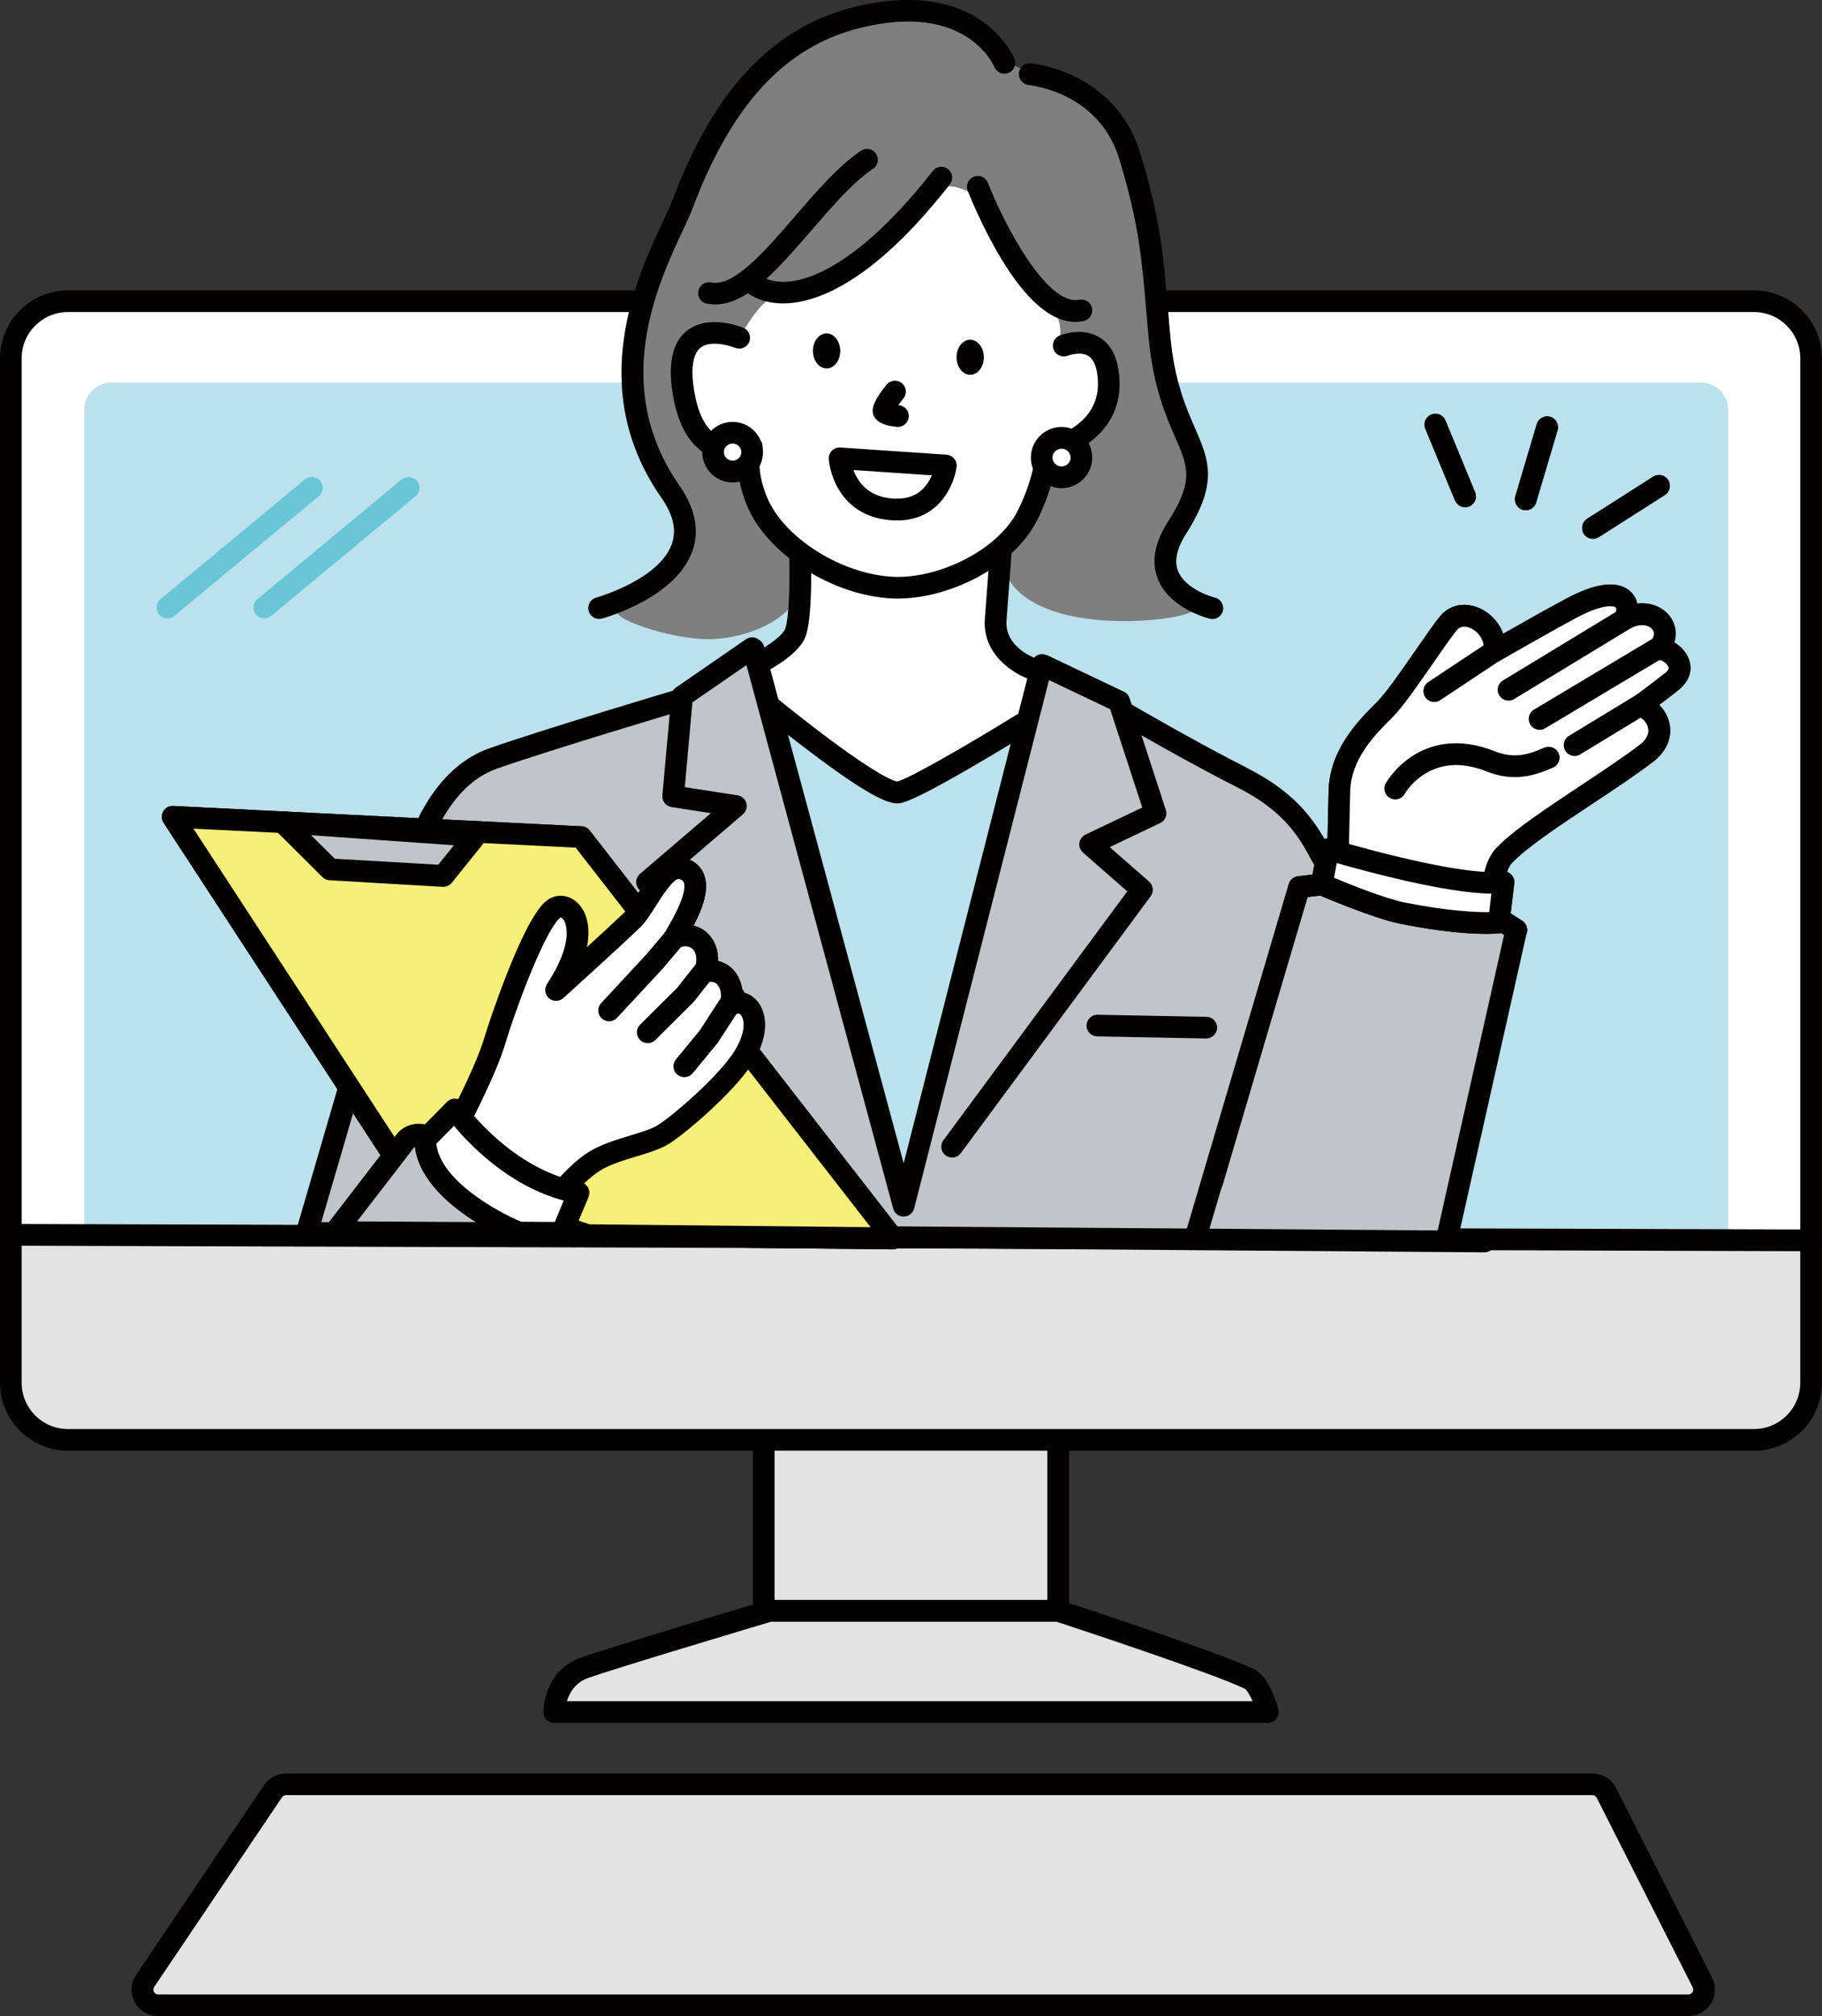
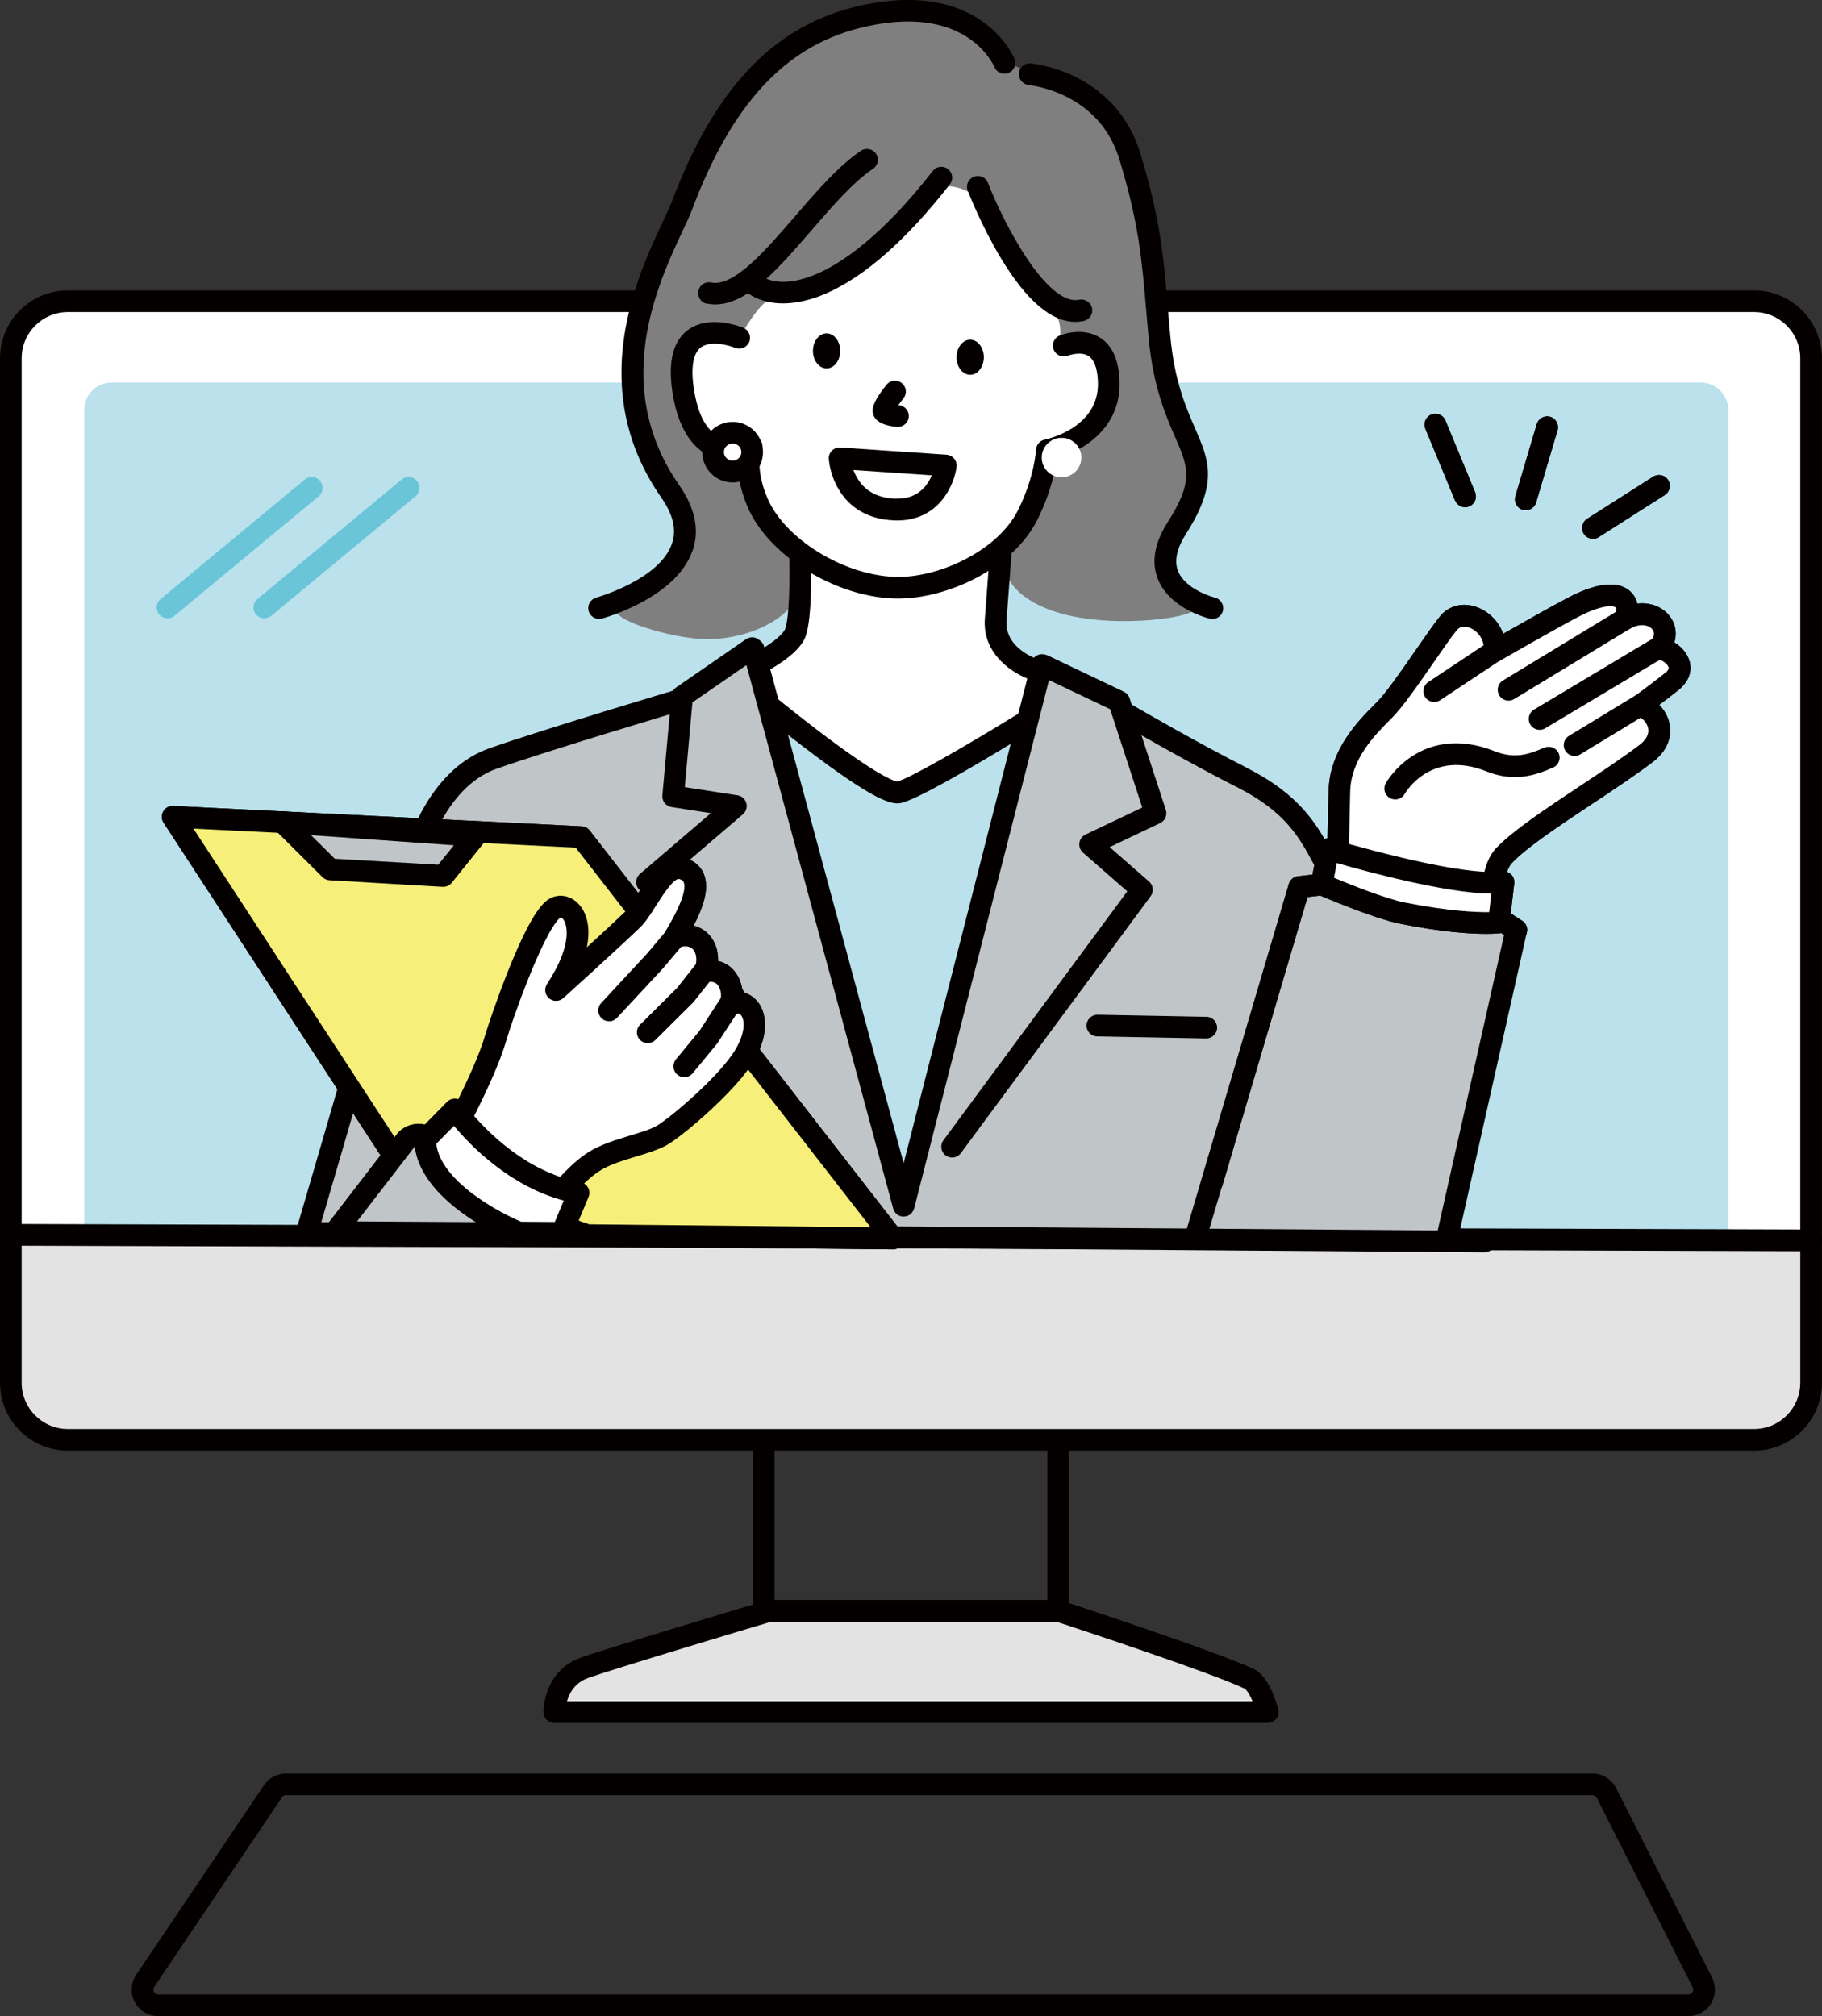
<svg xmlns="http://www.w3.org/2000/svg" id="_レイヤー_2" data-name="レイヤー_2" viewBox="0 0 229.77 254.24">
  <rect x="0" y="0" width="229.77" height="254.24" fill="#333333" stroke="none" />
  <defs>
    <clipPath id="clippath">
      <path id="SVGID" d="M228.4,45.18c0-3.97-3.22-7.2-7.2-7.2H8.56c-3.97,0-7.2,3.22-7.2,7.2v129.18c0,3.97,3.22,7.2,7.2,7.2h212.64c3.97,0,7.2-3.22,7.2-7.2V45.18h0Z" style="clip-rule: evenodd; fill: none;" />
    </clipPath>
  </defs>
  <g id="_レイヤー_1-2" data-name="レイヤー_1">
    <g>
      <g>
-         <path d="M202.58,226.08c-.34-.66-1.02-1.08-1.76-1.08H36.06c-.66,0-1.27.33-1.64.87l-16.12,23.92c-.41.6-.45,1.38-.11,2.03.34.64,1.01,1.05,1.74,1.05h192.99c.69,0,1.32-.36,1.68-.94.36-.58.39-1.31.08-1.92l-12.11-23.92Z" style="fill: #e3e3e3; fill-rule: evenodd;" />
        <path d="M203.8,225.47c-.57-1.13-1.71-1.83-2.98-1.83H36.06c-1.11,0-2.15.55-2.77,1.47l-16.12,23.92s0,0,0,0c-.69,1.03-.76,2.34-.18,3.43.58,1.09,1.71,1.77,2.95,1.77h192.99c1.15,0,2.24-.61,2.85-1.59.6-.98.65-2.23.13-3.26l-12.11-23.92ZM213.44,251.21c-.11.18-.31.29-.51.29H19.94c-.22,0-.43-.12-.53-.32-.11-.2-.09-.44.03-.62h0s16.12-23.92,16.12-23.92c.11-.17.3-.27.5-.27h164.76c.23,0,.44.13.54.33l12.11,23.92c.09.19.08.41-.02.59Z" style="fill: #040000;" />
      </g>
      <g>
-         <rect x="96.32" y="165.62" width="37.13" height="37.52" style="fill: #e3e3e3;" />
        <path d="M133.45,164.25h-37.13c-.76,0-1.37.61-1.37,1.37v37.52c0,.76.61,1.37,1.37,1.37h37.13c.76,0,1.37-.61,1.37-1.37v-37.52c0-.76-.61-1.37-1.37-1.37ZM132.08,201.77h-34.4v-34.79h34.4v34.79Z" style="fill: #040000;" />
      </g>
      <rect x="1.37" y="37.99" width="227.03" height="143.57" rx="7.2" ry="7.2" style="fill: #fff;" />
      <g style="clip-path: url(#clippath);">
        <path d="M14.07,48.24h200.43c1.9,0,3.45,1.55,3.45,3.45v105.67c0,1.9-1.55,3.45-3.45,3.45H14.07c-1.9,0-3.45-1.55-3.45-3.45V51.69c0-1.9,1.55-3.45,3.45-3.45Z" style="fill: #bbe1ec;" />
        <rect x="-4.16" y="156.23" width="238.43" height="31.34" style="fill: #e3e3e3;" />
      </g>
      <path d="M221.2,36.62H8.56C3.84,36.62,0,40.46,0,45.18v129.18C0,179.09,3.84,182.93,8.56,182.93h212.64c4.72,0,8.56-3.84,8.56-8.56V45.18c0-4.72-3.84-8.56-8.56-8.56ZM227.03,174.37c0,3.21-2.61,5.83-5.83,5.83H8.56c-3.21,0-5.83-2.61-5.83-5.83V45.18c0-3.21,2.61-5.83,5.83-5.83h212.64c3.21,0,5.83,2.61,5.83,5.83v129.18Z" style="fill: #040000;" />
      <path d="M135.49,43.67s-1.7-1.41-2.18-2.37c-.92-1.84-2.52-5.69-3.34-8.69-1.53-5.55-9.07-10.68-9.07-10.68-3.12-.96-6.71-1.46-9.92-.63-2.77.72-5.39,2.47-7.41,4.46-3.25,3.19-5.96,6.78-8.08,10.81l-3.75,5.7c-.44-.09-.87-.19-1.32-.24-.43-.05-1.12-.09-1.59.06-.49.15-.95.59-1.28.91-.79.77-1.66,1.76-1.84,2.9-.1.64.07,1.15.26,1.77.47,1.48.62,4.45,2.2,6.92,2.07,3.24,5.28,3.47,5.57,1.04l2.32,9.67,5.69,4.99s.26,6.09-.79,8.43c-1.04,2.34-5.48,5.59-5.48,5.59l2.54,6.13,15.64,10.09,14.77-7.87,2.54-7.17-4.9-4.13.88-12.44,6.35-12.12s3.33-.87,4.09-2.22c1.03-1.82,3.99-5.56,2.07-8.69-1.86-3.03-3.98-2.22-3.98-2.22Z" style="fill: #fff; fill-rule: evenodd;" />
      <path d="M228.4,155.04l-227.03-.7h0C.61,154.34,0,154.95,0,155.71c0,.76.61,1.37,1.36,1.37l227.03.7h0c.75,0,1.37-.61,1.37-1.36,0-.76-.61-1.37-1.36-1.37Z" style="fill: #040000;" />
      <g>
        <path d="M157.53,211.7c-4.4-2.13-24.08-8.56-24.08-8.56h-36.42s-19.98,5.96-23.41,7.2c-3.73,1.36-3.73,5.55-3.73,5.55h89.98s-.91-3.49-2.35-4.19Z" style="fill: #e3e3e3; fill-rule: evenodd;" />
        <path d="M158.12,210.47c-4.44-2.14-23.44-8.37-24.24-8.63-.14-.04-.28-.07-.43-.07h-36.42c-.13,0-.26.02-.39.06-.82.24-20.06,5.98-23.48,7.23-4.58,1.67-4.63,6.62-4.63,6.83,0,.76.61,1.37,1.37,1.37h89.98c.42,0,.82-.2,1.08-.53.26-.33.35-.77.24-1.18-.25-.96-1.21-4.18-3.08-5.08ZM71.5,214.52c.3-1.01,1-2.31,2.6-2.9,3.17-1.15,21.08-6.51,23.14-7.12h36c2.11.69,19.67,6.48,23.7,8.43.27.13.67.77,1.02,1.59h-86.46Z" style="fill: #040000;" />
      </g>
      <path d="M166.91,107.31l-3.96-4.44-5.19-4.08-14.88-7.61-1.37-2.98-9.56-4.44-13.02,48.41-4.69,18.13-5.59-18.54-5.78-21.11-7.94-27.73s-2.53,1.7-4.21,2.38c-3.37,1.38-6.2,3.01-12.16,4.9-7.06,2.23-13.27,2.71-19.87,7.47-3.88,2.8-4.66,7.89-6.8,14.08-2.85,8.27-6.52,18.4-8.01,26.57-1.69,9.27-4.28,15.96-4.28,15.96l143.17,1.47,6.87-31.43,1.08-7.07-24.45-6.48.63-3.46Z" style="fill: #c0c5c8; fill-rule: evenodd;" />
      <g>
        <polygon points="21.77 103 56.08 155.59 112.61 156.16 73.29 105.57 21.77 103" style="fill: #f0e079; fill-rule: evenodd;" />
        <path d="M74.37,104.73c-.24-.31-.61-.51-1.01-.53l-51.52-2.57c-.51-.03-1,.24-1.25.69-.26.45-.24,1,.04,1.43l34.31,52.59c.25.38.67.62,1.13.62l56.53.58h.01c.52,0,.99-.29,1.23-.76.23-.47.18-1.03-.15-1.45l-39.32-50.6ZM56.83,154.22l-32.44-49.73,48.21,2.4,37.19,47.86-52.96-.54Z" style="fill: #040000;" />
      </g>
      <g>
        <polygon points="41.62 109.62 55.89 110.45 59.95 105.4 35.66 103.69 41.62 109.62" style="fill: #c0c5c8; fill-rule: evenodd;" />
        <path d="M60.04,104.04l-24.28-1.71c-.57-.04-1.1.28-1.34.8-.24.52-.12,1.13.28,1.54l5.96,5.93c.24.24.55.38.89.4l14.27.83s.05,0,.08,0c.41,0,.81-.19,1.07-.51l4.06-5.05c.32-.4.39-.94.19-1.4-.2-.47-.65-.78-1.16-.82ZM55.27,109.04l-13.05-.75-2.99-2.97,18.01,1.27-1.98,2.46Z" style="fill: #040000;" />
      </g>
      <g>
        <path d="M51.19,143.78l-8.92,11.59,31.27.18c-4.19-1.14-16.15-9.82-18.98-11.82-2.1-1.48-3.37.05-3.37.05Z" style="fill: #c0c5c8; fill-rule: evenodd;" />
        <path d="M73.89,154.23c-3.58-.97-14.13-8.47-17.59-10.94-.38-.27-.7-.5-.96-.68-2.47-1.75-4.49-.57-5.21.29-.01.01-.02.03-.03.04l-8.92,11.59c-.32.41-.37.97-.15,1.43.23.47.7.76,1.22.77l31.27.18h0c.68,0,1.26-.5,1.36-1.18.09-.68-.33-1.32-1-1.51ZM45.03,154.02l7.22-9.37c.07-.07.54-.49,1.52.2.25.18.57.4.95.67,4.22,3,9.01,6.33,12.88,8.63l-22.56-.13Z" style="fill: #040000;" />
      </g>
      <g>
        <path d="M91.92,126.84c.84-.91.4-4.91-2.96-4.33.98-3.56-1.52-5.3-3.93-4.23.62-1.15,4.95-7.65,1-8.74-2.47-.69-4.48,4.73-6.28,6.46-2.55,2.46-9.63,8.86-9.63,8.86,5.39-8.22,1.41-11.83-.46-10.09-2.68,2.5-6.74,14.7-7.16,16.16-1.39,4.85-6.05,13.22-6.05,13.22,3.59,5.04,7.14,7.22,12.98,7.94,0,0,2.68-3.83,5.5-5.61,2.64-1.67,6.86-2.16,8.87-3.49,2.29-1.52,7.39-5.97,9.57-9.09,3.64-5.2.85-8.66-1.45-7.04Z" style="fill: #fff; fill-rule: evenodd;" />
        <path d="M93.65,125.12c-.05-.68-.25-1.37-.58-1.99-.57-1.04-1.44-1.71-2.52-1.95.06-2.04-.94-3.18-1.46-3.62-.47-.41-1.02-.69-1.62-.84,1.2-2.3,2.03-4.67,1.29-6.5-.28-.7-.92-1.61-2.37-2.01-2.63-.73-4.47,2.16-5.95,4.49-.58.91-1.17,1.85-1.64,2.3-1.07,1.03-2.96,2.78-4.79,4.45.57-2.81-.17-4.76-1.35-5.75-1.2-1.01-2.82-.99-3.93.05-.48.45-1.93,1.8-4.77,8.97-1.38,3.49-2.53,6.96-2.78,7.82-1.33,4.64-5.88,12.84-5.93,12.93-.26.46-.23,1.03.08,1.46,3.82,5.36,7.72,7.74,13.92,8.51.06,0,.11.01.17.01.44,0,.86-.22,1.12-.58.03-.04,2.56-3.63,5.11-5.24,1.22-.78,2.92-1.29,4.56-1.79,1.65-.5,3.21-.97,4.33-1.72,2.47-1.64,7.69-6.24,9.93-9.44,2.7-3.85,2.35-7.13.81-8.66-.48-.47-1.05-.77-1.65-.88ZM92.25,133.09c-1.99,2.85-6.88,7.19-9.2,8.73-.79.53-2.16.94-3.62,1.38-1.73.53-3.7,1.12-5.24,2.1-2.29,1.45-4.44,4.07-5.38,5.3-4.68-.72-7.72-2.58-10.74-6.58,1.2-2.21,4.56-8.61,5.75-12.73.74-2.58,4.59-13.49,6.78-15.54.06-.06.12-.11.3.04.59.5,1.5,3.09-1.92,8.3-.38.58-.27,1.34.25,1.79.52.45,1.3.44,1.81-.02.29-.26,7.12-6.44,9.66-8.89.71-.68,1.36-1.71,2.05-2.8.67-1.05,2.23-3.51,2.91-3.32.45.13.53.31.56.4.25.62.09,2.14-2.1,5.85-.13.22-.23.39-.3.52-.28.51-.2,1.15.2,1.58.4.43,1.02.56,1.56.32.66-.29,1.31-.25,1.72.11.53.46.65,1.37.34,2.51-.12.45,0,.94.31,1.28.31.35.78.51,1.25.43.82-.14,1.15.14,1.34.4.43.57.43,1.44.33,1.72-.42.51-.42,1.26.03,1.77.46.53,1.25.62,1.82.22.39-.28.57-.1.66-.02.57.57.77,2.46-1.12,5.15ZM90.92,125.91s0,0,0,0c0,0,0,0,0,0Z" style="fill: #040000;" />
      </g>
      <path d="M83.67,122.04l3.1-3.68c.49-.58.41-1.44-.17-1.93-.58-.49-1.44-.41-1.93.17l-3.08,3.66-5.78,6.23c-.51.55-.48,1.42.07,1.93.26.24.6.37.93.37.37,0,.73-.15,1-.44l5.81-6.25s.03-.03.04-.05Z" style="fill: #040000;" />
      <path d="M87.47,126.35l2.9-3.67c.47-.59.37-1.45-.22-1.92-.59-.47-1.45-.37-1.92.22l-2.85,3.6-4.66,4.63c-.54.53-.54,1.4,0,1.93.27.27.62.4.97.4s.7-.13.96-.4l4.72-4.69s.08-.08.11-.12Z" style="fill: #040000;" />
      <path d="M93.36,124.57c-.63-.41-1.48-.23-1.89.4l-3.24,4.99-2.99,3.63c-.48.58-.4,1.45.19,1.93.25.21.56.31.87.31.39,0,.79-.17,1.06-.5l3.04-3.69s.06-.08.09-.12l3.29-5.05c.41-.63.23-1.48-.4-1.89Z" style="fill: #040000;" />
      <g>
        <path d="M57.36,139.91l-3.74,3.8c.02,6.98,11.82,11.72,11.82,11.72l5.42.03,2.11-5.05c-9.38-1.65-15.61-10.51-15.61-10.51Z" style="fill: #fff; fill-rule: evenodd;" />
        <path d="M73.21,149.07c-8.69-1.53-14.67-9.86-14.73-9.95-.23-.33-.6-.54-1.01-.58-.4-.03-.8.11-1.09.4l-3.74,3.8c-.25.26-.39.6-.39.96.03,7.81,12.17,12.78,12.68,12.99.16.06.33.1.5.1l5.42.04h0c.55,0,1.05-.33,1.26-.84l2.11-5.05c.16-.38.14-.82-.06-1.18-.2-.36-.55-.62-.96-.69ZM69.96,154.09l-4.24-.03c-3.08-1.29-10.17-5.21-10.7-9.83l2.23-2.26c2.03,2.43,6.99,7.6,13.84,9.42l-1.12,2.7Z" style="fill: #040000;" />
      </g>
      <g>
        <path d="M209.06,81.86s-.02.02-.03.03c0-.01.02-.02.03-.03,2.5-2.57-.65-5.85-4.25-3.76,1.14-1.76.06-4.99-6.61-1.44-3.67,1.96-9.7,5.44-9.7,5.44.28-3.63-3.97-5.83-5.84-3.52-1.87,2.31-5.98,8.84-8.06,10.93-2.08,2.09-5.56,5.45-5.68,10.24-.11,4.79-.27,11.7-.27,11.7,6.37,3.37,12.97,4.85,19.38,4.35,0,0-.26-5.91,1.62-7.91,3.26-3.47,12.48-8.75,17.95-12.9,3.19-2.42,1.12-5.65-.79-5.98.41-.36,2.58-1.92,4-3.06,2.86-2.31-1.14-4.64-1.74-4.1Z" style="fill: #fff; fill-rule: evenodd;" />
        <path d="M209.03,81.9s.02-.02.03-.03c-.01,0-.02.02-.03.03Z" style="fill: #fff; fill-rule: evenodd;" />
        <path d="M211.15,81.02c.39-1.25.08-2.47-.59-3.33-.66-.85-1.65-1.41-2.81-1.57-.42-.06-.84-.06-1.27-.01-.11-.5-.35-.97-.7-1.35-1.04-1.13-3.31-1.92-8.23.71-2.43,1.29-5.91,3.27-7.99,4.45-.57-1.62-1.85-2.77-3.16-3.3-1.82-.73-3.67-.3-4.81,1.11-.77.95-1.88,2.56-3.06,4.26-1.75,2.53-3.73,5.39-4.9,6.56l-.16.16c-2.17,2.17-5.79,5.8-5.92,11.02l-.27,11.7c-.01.52.27,1,.73,1.24,5.79,3.06,11.67,4.6,17.54,4.6.86,0,1.73-.03,2.59-.1.74-.06,1.29-.69,1.26-1.42-.1-2.22.23-5.83,1.25-6.91,1.89-2.01,6.12-4.81,10.21-7.52,2.66-1.76,5.41-3.59,7.57-5.23,1.76-1.34,2.52-3.16,2.07-4.99-.2-.84-.66-1.61-1.26-2.22.79-.59,1.69-1.27,2.42-1.86,1.68-1.36,1.62-2.81,1.43-3.55-.28-1.1-1.09-1.94-1.94-2.46ZM209.93,84.9c-.78.63-1.81,1.4-2.63,2.02-.78.58-1.2.9-1.4,1.08-.4.35-.56.89-.42,1.4.14.51.56.89,1.08.98.47.08,1.1.66,1.27,1.38.18.76-.18,1.49-1.07,2.17-2.09,1.59-4.8,3.39-7.43,5.13-4.41,2.93-8.58,5.69-10.69,7.93-1,1.07-1.62,2.87-1.88,5.51-.07.76-.11,1.47-.12,2.05-5.53.2-11.11-1.1-16.62-3.88l.25-10.85c.1-4.12,3.12-7.15,5.12-9.15l.16-.16c1.35-1.35,3.31-4.19,5.22-6.94,1.15-1.66,2.23-3.23,2.94-4.1.53-.65,1.35-.42,1.67-.29.91.36,1.85,1.41,1.74,2.84-.04.51.21.99.64,1.26.43.27.97.28,1.41.03.06-.03,6.05-3.49,9.66-5.42,3.34-1.78,4.72-1.51,4.94-1.27.09.1.09.44-.12.76-.34.53-.28,1.23.16,1.69.44.46,1.13.56,1.68.24,1.29-.75,2.44-.53,2.9.07.44.57.04,1.18-.29,1.52-.08.08-.15.16-.19.22-.42.58-.32,1.38.22,1.85.37.32.86.4,1.3.26.35.15.9.56,1,.93.07.26-.28.59-.5.76Z" style="fill: #040000;" />
      </g>
      <g>
        <path d="M167.5,107.1l-.83,4.43s6.84,2.95,10.11,3.6c8.44,1.7,12.22,1.2,12.22,1.2l.6-5.08c-5.85.77-22.1-4.15-22.1-4.15Z" style="fill: #fff; fill-rule: evenodd;" />
        <path d="M189.42,109.89c-1.55.21-5.02.07-12.73-1.76-4.7-1.11-8.75-2.33-8.79-2.35-.37-.11-.77-.06-1.11.14-.33.2-.56.54-.63.92l-.83,4.43c-.12.63.22,1.25.8,1.51.28.12,7.01,3.01,10.38,3.69,5.4,1.09,8.96,1.29,10.9,1.29,1.13,0,1.71-.07,1.77-.08.62-.08,1.11-.57,1.18-1.2l.6-5.08c.05-.42-.1-.84-.4-1.13-.3-.3-.72-.44-1.14-.38ZM187.78,115.02c-1.61.02-5.11-.11-10.72-1.23-2.36-.48-6.84-2.27-8.83-3.1l.35-1.86c3.77,1.08,13.81,3.81,19.49,3.86l-.27,2.33Z" style="fill: #040000;" />
      </g>
      <path d="M180.87,88.52c.26,0,.52-.07.76-.23l8.16-5.42c.63-.42.8-1.27.38-1.9-.42-.63-1.27-.8-1.9-.38l-8.16,5.42c-.63.42-.8,1.27-.38,1.9.26.4.7.61,1.14.61Z" style="fill: #040000;" />
      <path d="M152.48,150.38c.13.04.26.06.39.06.59,0,1.14-.39,1.31-.98l10.71-36.34,1.94-.23c.75-.09,1.29-.77,1.2-1.52-.09-.75-.77-1.29-1.52-1.2l-2.83.33c-.54.06-1,.45-1.15.97l-10.97,37.21c-.21.72.2,1.49.93,1.7Z" style="fill: #040000;" />
      <path d="M183.5,63.11c.22.53.73.85,1.26.85.17,0,.35-.03.52-.1.7-.29,1.03-1.09.74-1.79l-3.74-9.05c-.29-.7-1.09-1.03-1.79-.74-.7.29-1.03,1.09-.74,1.79l3.74,9.05Z" style="fill: #040000;" />
-       <path d="M204.81,76.53l-15.28,9.28c-.65.39-.85,1.23-.46,1.88.26.42.71.66,1.17.66.24,0,.49-.06.71-.2l15.28-9.28c.65-.39.85-1.23.46-1.88s-1.23-.85-1.88-.46Z" style="fill: #040000;" />
      <path d="M192.02,64.28c.13.04.26.06.39.06.59,0,1.13-.38,1.31-.98l2.7-9.1c.21-.72-.2-1.49-.92-1.7-.72-.21-1.49.2-1.7.92l-2.7,9.1c-.21.72.2,1.49.92,1.7Z" style="fill: #040000;" />
      <path d="M200.89,67.94c.25,0,.51-.07.73-.21l8.33-5.31c.64-.41.82-1.25.42-1.89-.41-.64-1.25-.82-1.89-.42l-8.33,5.31c-.64.41-.82,1.25-.42,1.89.26.41.7.63,1.15.63Z" style="fill: #040000;" />
      <path d="M206.92,87.28l-9.06,5.51c-.65.39-.85,1.23-.46,1.88.26.42.71.66,1.17.66.24,0,.49-.06.71-.2l9.06-5.51c.65-.39.85-1.23.46-1.88-.39-.65-1.23-.85-1.88-.46Z" style="fill: #040000;" />
      <path d="M208.94,80.22l-15.49,9.26c-.65.39-.86,1.23-.47,1.88.26.43.71.67,1.18.67.24,0,.48-.06.7-.19l15.49-9.26c.65-.39.86-1.23.47-1.88-.39-.65-1.23-.86-1.88-.47Z" style="fill: #040000;" />
      <path d="M187.23,155.2l-146.71-1.09c2.32-7.93,11.59-39.62,12.3-42.87.6-2.76,3.09-11.94,9.83-14.31,6.61-2.33,23.51-7.37,23.68-7.42.72-.22,1.14-.98.92-1.7-.22-.72-.98-1.14-1.7-.92-.17.05-17.13,5.11-23.81,7.46-3.28,1.15-6.05,3.63-8.22,7.37-1.99,3.42-2.97,7.06-3.38,8.93-.78,3.54-12.65,44.01-12.77,44.42-.12.41-.04.86.21,1.2.26.34.66.55,1.09.55l148.53,1.1h.01c.75,0,1.36-.61,1.37-1.36,0-.76-.6-1.37-1.36-1.38Z" style="fill: #040000;" />
      <path d="M191.97,116.12l-1.88-1.22c-.63-.41-1.48-.23-1.89.4-.41.63-.23,1.48.4,1.89l1.88,1.22c.23.15.49.22.75.22.45,0,.89-.22,1.15-.62.41-.63.23-1.48-.4-1.89Z" style="fill: #040000;" />
      <path d="M194.76,94.27c-1.93.85-3.74,1.47-6.3.45-4.8-1.91-8.28-.72-10.35.62-2.23,1.44-3.32,3.36-3.36,3.44-.37.66-.13,1.49.53,1.86.21.12.44.17.66.17.48,0,.95-.25,1.2-.7,0-.01.82-1.42,2.46-2.48,2.22-1.44,4.86-1.56,7.85-.37,3.53,1.41,6.19.49,8.41-.48.69-.3,1.01-1.11.7-1.8-.3-.69-1.11-1.01-1.8-.7Z" style="fill: #040000;" />
      <g>
        <polygon points="21.77 103 56.08 155.59 112.61 156.16 73.29 105.57 21.77 103" style="fill: #f6ef79; fill-rule: evenodd;" />
        <path d="M74.37,104.73c-.24-.31-.61-.51-1.01-.53l-51.52-2.57c-.51-.03-1,.24-1.25.69-.26.45-.24,1,.04,1.43l34.31,52.59c.25.38.67.62,1.13.62l56.53.58h.01c.52,0,.99-.29,1.23-.76.23-.47.18-1.03-.15-1.45l-39.32-50.6ZM56.83,154.22l-32.44-49.73,48.21,2.4,37.19,47.86-52.96-.54Z" style="fill: #040000;" />
      </g>
      <g>
        <polygon points="41.62 109.62 55.89 110.45 59.95 105.4 35.66 103.69 41.62 109.62" style="fill: #c0c5c8; fill-rule: evenodd;" />
        <path d="M60.04,104.04l-24.28-1.71c-.57-.04-1.1.28-1.34.8-.24.52-.12,1.13.28,1.54l5.96,5.93c.24.24.55.38.89.4l14.27.83s.05,0,.08,0c.41,0,.81-.19,1.07-.51l4.06-5.05c.32-.4.39-.94.19-1.4-.2-.47-.65-.78-1.16-.82ZM55.27,109.04l-13.05-.75-2.99-2.97,18.01,1.27-1.98,2.46Z" style="fill: #040000;" />
      </g>
      <g>
        <path d="M51.19,143.78l-8.92,11.59,31.27.18c-4.19-1.14-16.15-9.82-18.98-11.82-2.1-1.48-3.37.05-3.37.05Z" style="fill: #c0c5c8; fill-rule: evenodd;" />
        <path d="M73.89,154.23c-3.58-.97-14.13-8.47-17.59-10.94-.38-.27-.7-.5-.96-.68-2.47-1.75-4.49-.57-5.21.29-.01.01-.02.03-.03.04l-8.92,11.59c-.32.41-.37.97-.15,1.43.23.47.7.76,1.22.77l31.27.18h0c.68,0,1.26-.5,1.36-1.18.09-.68-.33-1.32-1-1.51ZM45.03,154.02l7.22-9.37c.07-.07.54-.49,1.52.2.25.18.57.4.95.67,4.22,3,9.01,6.33,12.88,8.63l-22.56-.13Z" style="fill: #040000;" />
      </g>
      <g>
        <path d="M91.92,126.84c.84-.91.4-4.91-2.96-4.33.98-3.56-1.52-5.3-3.93-4.23.62-1.15,4.95-7.65,1-8.74-2.47-.69-4.48,4.73-6.28,6.46-2.55,2.46-9.63,8.86-9.63,8.86,5.39-8.22,1.41-11.83-.46-10.09-2.68,2.5-6.74,14.7-7.16,16.16-1.39,4.85-6.05,13.22-6.05,13.22,3.59,5.04,7.14,7.22,12.98,7.94,0,0,2.68-3.83,5.5-5.61,2.64-1.67,6.86-2.16,8.87-3.49,2.29-1.52,7.39-5.97,9.57-9.09,3.64-5.2.85-8.66-1.45-7.04Z" style="fill: #fff; fill-rule: evenodd;" />
        <path d="M93.65,125.12c-.05-.68-.25-1.37-.58-1.99-.57-1.04-1.44-1.71-2.52-1.95.06-2.04-.94-3.18-1.46-3.62-.47-.41-1.02-.69-1.62-.84,1.2-2.3,2.03-4.67,1.29-6.5-.28-.7-.92-1.61-2.37-2.01-2.63-.73-4.47,2.16-5.95,4.49-.58.91-1.17,1.85-1.64,2.3-1.07,1.03-2.96,2.78-4.79,4.45.57-2.81-.17-4.76-1.35-5.75-1.2-1.01-2.82-.99-3.93.05-.48.45-1.93,1.8-4.77,8.97-1.38,3.49-2.53,6.96-2.78,7.82-1.33,4.64-5.88,12.84-5.93,12.93-.26.46-.23,1.03.08,1.46,3.82,5.36,7.72,7.74,13.92,8.51.06,0,.11.01.17.01.44,0,.86-.22,1.12-.58.03-.04,2.56-3.63,5.11-5.24,1.22-.78,2.92-1.29,4.56-1.79,1.65-.5,3.21-.97,4.33-1.72,2.47-1.64,7.69-6.24,9.93-9.44,2.7-3.85,2.35-7.13.81-8.66-.48-.47-1.05-.77-1.65-.88ZM92.25,133.09c-1.99,2.85-6.88,7.19-9.2,8.73-.79.53-2.16.94-3.62,1.38-1.73.53-3.7,1.12-5.24,2.1-2.29,1.45-4.44,4.07-5.38,5.3-4.68-.72-7.72-2.58-10.74-6.58,1.2-2.21,4.56-8.61,5.75-12.73.74-2.58,4.59-13.49,6.78-15.54.06-.06.12-.11.3.04.59.5,1.5,3.09-1.92,8.3-.38.58-.27,1.34.25,1.79.52.45,1.3.44,1.81-.02.29-.26,7.12-6.44,9.66-8.89.71-.68,1.36-1.71,2.05-2.8.67-1.05,2.23-3.51,2.91-3.32.45.13.53.31.56.4.25.62.09,2.14-2.1,5.85-.13.22-.23.39-.3.52-.28.51-.2,1.15.2,1.58.4.43,1.02.56,1.56.32.66-.29,1.31-.25,1.72.11.53.46.65,1.37.34,2.51-.12.45,0,.94.31,1.28.31.35.78.51,1.25.43.82-.14,1.15.14,1.34.4.43.57.43,1.44.33,1.72-.42.51-.42,1.26.03,1.77.46.53,1.25.62,1.82.22.39-.28.57-.1.66-.02.57.57.77,2.46-1.12,5.15ZM90.92,125.91s0,0,0,0c0,0,0,0,0,0Z" style="fill: #040000;" />
      </g>
      <path d="M83.67,122.04l3.1-3.68c.49-.58.41-1.44-.17-1.93-.58-.49-1.44-.41-1.93.17l-3.08,3.66-5.78,6.23c-.51.55-.48,1.42.07,1.93.26.24.6.37.93.37.37,0,.73-.15,1-.44l5.81-6.25s.03-.03.04-.05Z" style="fill: #040000;" />
      <path d="M93.36,124.57c-.63-.41-1.48-.23-1.89.4l-3.24,4.99-2.99,3.63c-.48.58-.4,1.45.19,1.93.25.21.56.31.87.31.39,0,.79-.17,1.06-.5l3.04-3.69s.06-.08.09-.12l3.29-5.05c.41-.63.23-1.48-.4-1.89Z" style="fill: #040000;" />
      <path d="M87.47,126.35l2.9-3.67c.47-.59.37-1.45-.22-1.92-.59-.47-1.45-.37-1.92.22l-2.85,3.6-4.66,4.63c-.54.53-.54,1.4,0,1.93.27.27.62.4.97.4s.7-.13.96-.4l4.72-4.69s.08-.08.11-.12Z" style="fill: #040000;" />
      <g>
        <path d="M57.36,139.91l-3.74,3.8c.02,6.98,11.82,11.72,11.82,11.72l5.42.03,2.11-5.05c-9.38-1.65-15.61-10.51-15.61-10.51Z" style="fill: #fff; fill-rule: evenodd;" />
        <path d="M73.21,149.07c-8.69-1.53-14.67-9.86-14.73-9.95-.23-.33-.6-.54-1.01-.58-.4-.03-.8.11-1.09.4l-3.74,3.8c-.25.26-.39.6-.39.96.03,7.81,12.17,12.78,12.68,12.99.16.06.33.1.5.1l5.42.04h0c.55,0,1.05-.33,1.26-.84l2.11-5.05c.16-.38.14-.82-.06-1.18-.2-.36-.55-.62-.96-.69ZM69.96,154.09l-4.24-.03c-3.08-1.29-10.17-5.21-10.7-9.83l2.23-2.26c2.03,2.43,6.99,7.6,13.84,9.42l-1.12,2.7Z" style="fill: #040000;" />
      </g>
      <g>
        <path d="M209.03,81.9s.02-.02.03-.03c-.01,0-.02.02-.03.03Z" style="fill: #fff; fill-rule: evenodd;" />
        <path d="M209.06,81.86s-.02.02-.03.03c0-.01.02-.02.03-.03,2.5-2.57-.65-5.85-4.25-3.76,1.14-1.76.06-4.99-6.61-1.44-3.67,1.96-9.7,5.44-9.7,5.44.28-3.63-3.97-5.83-5.84-3.52-1.87,2.31-5.98,8.84-8.06,10.93-2.08,2.09-5.56,5.45-5.68,10.24-.11,4.79-.27,11.7-.27,11.7,6.37,3.37,12.97,4.85,19.38,4.35,0,0-.26-5.91,1.62-7.91,3.26-3.47,12.48-8.75,17.95-12.9,3.19-2.42,1.12-5.65-.79-5.98.41-.36,2.58-1.92,4-3.06,2.86-2.31-1.14-4.64-1.74-4.1Z" style="fill: #fff; fill-rule: evenodd;" />
        <path d="M211.15,81.02c.39-1.25.08-2.47-.59-3.33-.66-.85-1.65-1.41-2.81-1.57-.42-.06-.84-.06-1.27-.01-.11-.5-.35-.97-.7-1.35-1.04-1.13-3.31-1.92-8.23.71-2.43,1.29-5.91,3.27-7.99,4.45-.57-1.62-1.85-2.77-3.16-3.3-1.82-.73-3.67-.3-4.81,1.11-.77.95-1.88,2.56-3.06,4.26-1.75,2.53-3.73,5.39-4.9,6.56l-.16.16c-2.17,2.17-5.79,5.8-5.92,11.02l-.27,11.7c-.01.52.27,1,.73,1.24,5.79,3.06,11.67,4.6,17.54,4.6.86,0,1.73-.03,2.59-.1.74-.06,1.29-.69,1.26-1.42-.1-2.22.23-5.83,1.25-6.91,1.89-2.01,6.12-4.81,10.21-7.52,2.66-1.76,5.41-3.59,7.57-5.23,1.76-1.34,2.52-3.16,2.07-4.99-.2-.84-.66-1.61-1.26-2.22.79-.59,1.69-1.27,2.42-1.86,1.68-1.36,1.62-2.81,1.43-3.55-.28-1.1-1.09-1.94-1.94-2.46ZM209.93,84.9c-.78.63-1.81,1.4-2.63,2.02-.78.58-1.2.9-1.4,1.08-.4.35-.56.89-.42,1.4.14.51.56.89,1.08.98.47.08,1.1.66,1.27,1.38.18.76-.18,1.49-1.07,2.17-2.09,1.59-4.8,3.39-7.43,5.13-4.41,2.93-8.58,5.69-10.69,7.93-1,1.07-1.62,2.87-1.88,5.51-.07.76-.11,1.47-.12,2.05-5.53.2-11.11-1.1-16.62-3.88l.25-10.85c.1-4.12,3.12-7.15,5.12-9.15l.16-.16c1.35-1.35,3.31-4.19,5.22-6.94,1.15-1.66,2.23-3.23,2.94-4.1.53-.65,1.35-.42,1.67-.29.91.36,1.85,1.41,1.74,2.84-.04.51.21.99.64,1.26.43.27.97.28,1.41.03.06-.03,6.05-3.49,9.66-5.42,3.34-1.78,4.72-1.51,4.94-1.27.09.1.09.44-.12.76-.34.53-.28,1.23.16,1.69.44.46,1.13.56,1.68.24,1.29-.75,2.44-.53,2.9.07.44.57.04,1.18-.29,1.52-.08.08-.15.16-.19.22-.42.58-.32,1.38.22,1.85.37.32.86.4,1.3.26.35.15.9.56,1,.93.07.26-.28.59-.5.76Z" style="fill: #040000;" />
      </g>
      <g>
        <path d="M167.5,107.1l-.83,4.43s6.84,2.95,10.11,3.6c8.44,1.7,12.22,1.2,12.22,1.2l.6-5.08c-5.85.77-22.1-4.15-22.1-4.15Z" style="fill: #fff; fill-rule: evenodd;" />
        <path d="M189.42,109.89c-1.55.21-5.02.07-12.73-1.76-4.7-1.11-8.75-2.33-8.79-2.35-.37-.11-.77-.06-1.11.14-.33.2-.56.54-.63.92l-.83,4.43c-.12.63.22,1.25.8,1.51.28.12,7.01,3.01,10.38,3.69,5.4,1.09,8.96,1.29,10.9,1.29,1.13,0,1.71-.07,1.77-.08.62-.08,1.11-.57,1.18-1.2l.6-5.08c.05-.42-.1-.84-.4-1.13-.3-.3-.72-.44-1.14-.38ZM187.78,115.02c-1.61.02-5.11-.11-10.72-1.23-2.36-.48-6.84-2.27-8.83-3.1l.35-1.86c3.77,1.08,13.81,3.81,19.49,3.86l-.27,2.33Z" style="fill: #040000;" />
      </g>
      <path d="M183.5,63.11c.22.53.73.85,1.26.85.17,0,.35-.03.52-.1.7-.29,1.03-1.09.74-1.79l-3.74-9.05c-.29-.7-1.09-1.03-1.79-.74-.7.29-1.03,1.09-.74,1.79l3.74,9.05Z" style="fill: #040000;" />
      <path d="M192.02,64.28c.13.04.26.06.39.06.59,0,1.13-.38,1.31-.98l2.7-9.1c.21-.72-.2-1.49-.92-1.7-.72-.21-1.49.2-1.7.92l-2.7,9.1c-.21.72.2,1.49.92,1.7Z" style="fill: #040000;" />
      <path d="M180.87,88.52c.26,0,.52-.07.76-.23l8.16-5.42c.63-.42.8-1.27.38-1.9-.42-.63-1.27-.8-1.9-.38l-8.16,5.42c-.63.42-.8,1.27-.38,1.9.26.4.7.61,1.14.61Z" style="fill: #040000;" />
      <path d="M200.89,67.94c.25,0,.51-.07.73-.21l8.33-5.31c.64-.41.82-1.25.42-1.89-.41-.64-1.25-.82-1.89-.42l-8.33,5.31c-.64.41-.82,1.25-.42,1.89.26.41.7.63,1.15.63Z" style="fill: #040000;" />
      <path d="M204.81,76.53l-15.28,9.28c-.65.39-.85,1.23-.46,1.88.26.42.71.66,1.17.66.24,0,.49-.06.71-.2l15.28-9.28c.65-.39.85-1.23.46-1.88-.39-.65-1.23-.85-1.88-.46Z" style="fill: #040000;" />
      <path d="M208.94,80.22l-15.49,9.26c-.65.39-.86,1.23-.47,1.88.26.43.71.67,1.18.67.24,0,.48-.06.7-.19l15.49-9.26c.65-.39.86-1.23.47-1.88-.39-.65-1.23-.86-1.88-.47Z" style="fill: #040000;" />
      <path d="M194.76,94.27c-1.93.85-3.74,1.47-6.3.45-4.8-1.91-8.28-.72-10.35.62-2.23,1.44-3.32,3.36-3.36,3.44-.37.66-.13,1.48.53,1.85.21.12.44.18.67.18.48,0,.94-.25,1.19-.69.13-.23,3.32-5.64,10.31-2.85,3.53,1.41,6.19.49,8.41-.48.69-.3,1.01-1.11.7-1.8-.3-.69-1.11-1.01-1.8-.7Z" style="fill: #040000;" />
      <path d="M206.92,87.28l-9.06,5.51c-.65.39-.85,1.23-.46,1.88.26.42.71.66,1.17.66.24,0,.49-.06.71-.2l9.06-5.51c.65-.39.85-1.23.46-1.88-.39-.65-1.23-.85-1.88-.46Z" style="fill: #040000;" />
      <path d="M166.51,110.17l-2.83.33c-.54.06-1,.45-1.15.97l-12.89,43.56c-.21.72.2,1.49.92,1.7.13.04.26.06.39.06.59,0,1.13-.39,1.31-.98l12.63-42.69,1.94-.23c.75-.09,1.29-.77,1.2-1.52-.09-.75-.77-1.29-1.52-1.2Z" style="fill: #040000;" />
      <path d="M191.97,116.12l-1.88-1.22c-.63-.41-1.48-.23-1.89.4-.41.63-.23,1.48.4,1.89l1.08.7-8.4,37.38c-.17.74.3,1.47,1.03,1.63.1.02.2.03.3.03.63,0,1.19-.43,1.33-1.07l8.61-38.31c.13-.56-.11-1.13-.59-1.45Z" style="fill: #040000;" />
      <path d="M150.71,56.66c-1.19-5.13-4.19-9.22-4.7-14.65-.71-7.69-.33-10.59-1.37-14.71-1.66-6.6-2.72-11.34-6.95-14.81-2.93-2.4-6.01-2.35-9.46-4.08-4.23-2.12-7.13-6.87-11.38-7.39-5.43-.66-9.03.46-12.88,2.53-4.1,2.2-9.07,5.7-11.71,10.65-1.12,2.1-3.74,5.81-5.95,10.88-1.19,2.75-6.47,19.09-6.27,22.21.07,1.08-1.08,3.88.45,6.75,2.81,5.28,4.07,7.64,5.82,10.92,2.91,5.45-4.69,9.3-8.32,11.73-1.78,1.19,6.65,3.91,11.23,3.91,4.2,0,8.34-1.69,10.3-3.88,2.23-2.49,1.14-4.09.62-6.09-.68-2.56-2.82-4.57-3.5-5.67-.45-.74-2.61-6.34-2.61-6.34-1.47-1.71-3.18-1.22-4.8-2.64-2.08-1.84-2.52-4.15-2.89-6.38-.36-2.23-.44-5.84.7-6.99,1.14-1.15,4.61-.27,6.15.1,0,0,1.98-3.71,3.65-4.86,1.75-1.2,6.88-2.35,6.88-2.35,0,0,9.23-7.16,11.63-9.71,2.59-2.76,4.77-3,7.91-.93,1.76,1.16,1.58,4.03,3.11,6.29,1.35,1.99,2.91,4.29,6.53,8.18,1.14,1.23.75,3.46.75,3.46,0,0,4.1-.28,5.1,1.15,2.4,3.39,1.62,6.58-.39,9.38-.85,1.19-3.63,2.94-3.63,2.94,0,0-1.5-1.01-2.47.44-1.25,1.87-1.09,5.55-1.99,7.6-1.26,2.86-3.35,3.84-3.35,3.84,0,0-2.58,5.47,5,8.58,6.95,2.85,18.57,1.28,18.77.03.31-1.98-2.24-1.15-2.87-3.92-.66-2.91,0-5.35,1.5-7.44,1.47-2.05,1.99-6.01,1.37-8.69Z" style="fill: #7f7f80; fill-rule: evenodd;" />
      <path d="M89.14,38.28c.36.07.72.11,1.07.11,1.38,0,2.74-.53,4.11-1.41,2.43,1.7,6,1.71,9.87.02,4.88-2.13,10.12-6.76,15.6-13.76.47-.6.36-1.45-.24-1.92-.6-.47-1.46-.36-1.92.24-6.46,8.27-11.47,11.6-14.54,12.94-3.21,1.4-5.27,1.13-6.44.65,1.87-1.69,3.75-3.87,5.68-6.1,2.58-2.99,5.26-6.09,7.77-7.77.63-.42.79-1.27.37-1.9-.42-.63-1.27-.79-1.9-.37-2.82,1.89-5.61,5.13-8.31,8.26-3.79,4.39-7.72,8.94-10.58,8.35-.74-.15-1.46.32-1.61,1.07-.15.74.32,1.46,1.06,1.61Z" style="fill: #040000;" />
      <path d="M138.78,42.62c-2.2-1.44-4.85-.43-5.15-.31-.7.29-1.04,1.09-.75,1.79.29.7,1.08,1.03,1.78.75.02,0,1.62-.61,2.63.06.92.61,1.15,2.17,1.17,3.37.12,5.69-6.43,7.1-6.71,7.16-.62.12-1.07.65-1.1,1.28,0,.03-.18,3.49-2.31,7.69-1.21,2.38-3.59,4.57-6.71,6.16-2.94,1.5-6.19,2.29-8.92,2.17-6.51-.29-13.82-4.87-15.96-9.99-1.26-3.01-1.04-5.12-.74-5.84.27-.51.17-1.12-.22-1.54-.4-.43-1.04-.53-1.57-.29-.02,0-1.92.82-3.64-.08-1.45-.76-2.46-2.56-2.97-5.34-.55-2.93-.29-4.98.71-5.8,1.21-.98,3.56-.33,4.37,0,.7.29,1.5-.04,1.79-.73.29-.7-.04-1.5-.73-1.79-.11-.05-1.11-.45-2.42-.64-1.92-.27-3.55.08-4.73,1.03-1.88,1.51-2.44,4.35-1.68,8.43.68,3.65,2.16,6.09,4.39,7.26,1.32.69,2.66.8,3.74.7-.05,1.36.17,3.26,1.17,5.68,2.54,6.1,10.78,11.33,18.36,11.67.22,0,.44.01.67.01,3.04,0,6.5-.89,9.62-2.48,3.62-1.85,6.43-4.46,7.9-7.36,1.71-3.37,2.31-6.31,2.51-7.79.85-.27,2.14-.76,3.43-1.59,3-1.93,4.55-4.71,4.48-8.05-.06-2.7-.87-4.59-2.42-5.6Z" style="fill: #040000;" />
      <g>
        <path d="M92.39,54.56c-1.36,0-2.47,1.1-2.47,2.45s1.1,2.45,2.47,2.45,2.47-1.1,2.47-2.45-1.1-2.45-2.47-2.45Z" style="fill: #fff; fill-rule: evenodd;" />
        <path d="M92.39,53.2c-2.11,0-3.83,1.71-3.83,3.82s1.72,3.82,3.83,3.82,3.83-1.71,3.83-3.82-1.72-3.82-3.83-3.82ZM92.39,58.09c-.61,0-1.1-.49-1.1-1.08s.49-1.08,1.1-1.08,1.1.49,1.1,1.08-.49,1.08-1.1,1.08Z" style="fill: #040000;" />
      </g>
      <g>
        <ellipse cx="133.87" cy="57.7" rx="2.5" ry="2.49" style="fill: #fff;" />
-         <path d="M133.87,53.84c-2.14,0-3.87,1.73-3.87,3.86s1.74,3.86,3.87,3.86,3.87-1.73,3.87-3.86-1.74-3.86-3.87-3.86ZM133.87,58.82c-.63,0-1.14-.5-1.14-1.12s.51-1.12,1.14-1.12,1.14.5,1.14,1.12-.51,1.12-1.14,1.12Z" style="fill: #040000;" />
      </g>
      <path d="M113.12,53.83s.08,0,.12,0c.7,0,1.3-.54,1.36-1.25.07-.75-.49-1.42-1.24-1.48-.02,0-.04,0-.07,0,.19-.28.42-.59.65-.88.47-.59.37-1.45-.23-1.92-.59-.47-1.45-.37-1.92.23-.65.82-1.86,2.35-1.73,3.43.13,1.07,1.16,1.7,3.06,1.87Z" style="fill: #040000;" />
      <path d="M119.37,57.34l-13.39-.91c-.39-.03-.78.12-1.06.39-.28.28-.43.66-.4,1.05.01.19.14,1.95,1.21,3.78,1.02,1.76,3.1,3.87,7.19,3.98.08,0,.17,0,.25,0,5.19,0,7.15-4.39,7.46-6.75.05-.37-.06-.75-.3-1.04-.24-.29-.59-.47-.96-.5ZM113,62.89c-2.24-.06-3.87-.92-4.86-2.55-.22-.36-.39-.73-.51-1.07l9.88.67c-.55,1.3-1.78,3.02-4.51,2.94Z" style="fill: #040000;" />
      <path d="M122.35,42.84c-.95,0-1.72.99-1.72,2.21s.77,2.21,1.72,2.21,1.72-.99,1.72-2.21-.77-2.21-1.72-2.21Z" style="fill: #040000; fill-rule: evenodd;" />
      <ellipse cx="104.24" cy="44.25" rx="1.72" ry="2.21" style="fill: #040000;" />
      <path d="M129.74,10.73s2.28.21,4.82,1.5c3.32,1.69,5.55,4.36,6.63,7.95,2.42,8.01,2.79,12.34,3.35,18.89.1,1.13.2,2.31.32,3.59.56,6.09,2.16,9.76,3.32,12.43,1.66,3.8,2.41,5.53-.9,10.72-1.7,2.65-2.12,5.09-1.25,7.24,1.5,3.72,6.34,4.92,6.54,4.97.11.03.21.04.32.04.62,0,1.18-.42,1.33-1.05.18-.73-.28-1.47-1.01-1.65-.04,0-3.68-.95-4.64-3.33-.52-1.28-.17-2.88,1.02-4.75,4.1-6.41,2.85-9.3,1.11-13.29-1.15-2.64-2.59-5.93-3.11-11.59-.12-1.27-.22-2.44-.31-3.57-.57-6.72-.95-11.16-3.46-19.45-1.3-4.31-4.11-7.64-8.12-9.65-3-1.5-5.63-1.73-5.74-1.74-.75-.06-1.41.5-1.47,1.25-.06.75.5,1.41,1.25,1.48Z" style="fill: #040000;" />
      <path d="M87.3,69.57c.95-2.63.4-5.44-1.63-8.36-3.77-5.4-5.2-11.52-4.25-18.2.81-5.67,3.13-10.62,4.66-13.89.51-1.08.95-2.01,1.22-2.75,4.96-13.16,11.63-20.41,20.98-22.8,13.45-3.44,16.97,4.54,17.12,4.88.29.69,1.08,1.03,1.78.75.7-.28,1.04-1.08.75-1.78-.05-.11-1.15-2.79-4.29-4.89-5.08-3.42-11.53-2.76-16.04-1.61-10.3,2.64-17.57,10.42-22.87,24.49-.24.63-.66,1.52-1.14,2.55-3.2,6.8-9.85,20.96-.18,34.81,1.51,2.17,1.94,4.09,1.3,5.86-1.62,4.5-9.44,6.7-9.52,6.73-.73.2-1.16.95-.96,1.68.17.61.72,1.01,1.32,1.01.12,0,.24-.02.36-.05.38-.1,9.26-2.6,11.37-8.43Z" style="fill: #040000;" />
      <path d="M136.1,37.79c-4.06.85-9.51-9.56-11.51-14.73-.27-.7-1.06-1.06-1.77-.78-.7.27-1.06,1.06-.78,1.77.07.18,1.71,4.4,4.19,8.52,3.21,5.33,6.36,8.02,9.38,8.02.35,0,.7-.04,1.05-.11.74-.16,1.21-.88,1.06-1.62-.16-.74-.88-1.21-1.62-1.06Z" style="fill: #040000;" />
      <path d="M157.26,96.83c-6-3.03-13.67-7.47-14.54-7.98l-.27-.81c-.12-.36-.37-.65-.71-.81l-9.64-4.59c-.13-.06-.27-.1-.41-.12-.49-.1-.98.07-1.3.42-1.27-.56-3.66-1.99-3.46-4.7l.65-8.69c.06-.75-.51-1.41-1.26-1.47-.75-.06-1.41.51-1.47,1.26l-.65,8.69c-.31,4.14,3.01,6.58,5.35,7.53l-1.13,4.43c-6.54,4.04-13.91,8.27-15.28,8.56-.27-.03-1.92-.44-8.27-5.14-3.3-2.45-6.33-4.91-6.71-5.22l-1.02-3.79c1.27-.72,3.77-2.32,4.44-4.11.9-2.41.72-9.4.69-10.19-.02-.76-.65-1.35-1.41-1.33-.76.02-1.35.65-1.33,1.41.08,2.77.02,7.7-.52,9.14-.23.61-1.38,1.55-2.62,2.32l-.03-.12c-.09-.35-.31-.63-.6-.81-.46-.41-1.16-.47-1.69-.1l-8.81,6.08c-.33.23-.55.6-.59,1l-1.14,12.61c-.06.72.44,1.36,1.15,1.47l4.97.77-8.95,7.66c-.57.49-.64,1.35-.15,1.93.49.57,1.35.64,1.93.15l11.21-9.6c.41-.35.57-.9.43-1.41-.15-.51-.58-.9-1.11-.98l-6.65-1.03.96-10.69,6.81-4.7,18.5,68.5c.01.05.03.11.05.16.07.19.18.36.32.49.13.13.3.24.48.31.15.05.31.08.47.08h0c.17,0,.33-.03.49-.09.19-.07.35-.18.49-.32.13-.14.24-.3.31-.49.02-.05.03-.1.05-.15l17-66.6,7.71,3.67,4.05,12.4-7.16,3.41c-.42.2-.7.59-.77,1.05-.06.46.11.91.45,1.22l5.59,4.89-23.19,31.39c-.45.61-.32,1.46.29,1.91.61.45,1.46.32,1.91-.29l23.94-32.4c.42-.57.34-1.37-.2-1.84l-4.97-4.35,6.37-3.03c.62-.3.93-1.01.71-1.66l-3.07-9.41c2.98,1.7,7.89,4.45,12.04,6.54,6.09,3.07,7.87,6.35,9.58,9.53.36.66,1.19.91,1.85.55.66-.36.91-1.19.55-1.85-1.83-3.38-3.9-7.21-10.76-10.67ZM113.96,146.69l-14.59-54.03c1.2.94,2.65,2.05,4.14,3.16,6.89,5.08,8.87,5.63,9.99,5.46,1.86-.27,9.35-4.68,13.96-7.48l-13.5,52.88Z" style="fill: #040000;" />
      <path d="M152.15,128.22l-13.73-.26s-.02,0-.03,0c-.74,0-1.35.6-1.37,1.34-.01.76.59,1.38,1.34,1.39l13.73.26s.02,0,.03,0c.74,0,1.35-.6,1.37-1.34.01-.76-.59-1.38-1.34-1.39Z" style="fill: #040000;" />
      <path d="M40.38,60.64c-.48-.58-1.34-.66-1.93-.18l-18.2,15.08c-.58.48-.66,1.34-.18,1.93.27.33.66.5,1.05.5.31,0,.62-.1.87-.31l18.2-15.08c.58-.48.66-1.34.18-1.93Z" style="fill: #6ac5d8;" />
      <path d="M50.66,60.46l-18.2,15.08c-.58.48-.66,1.34-.18,1.93.27.33.66.5,1.05.5.31,0,.62-.1.87-.31l18.2-15.08c.58-.48.66-1.34.18-1.93-.48-.58-1.34-.66-1.93-.18Z" style="fill: #6ac5d8;" />
    </g>
  </g>
</svg>